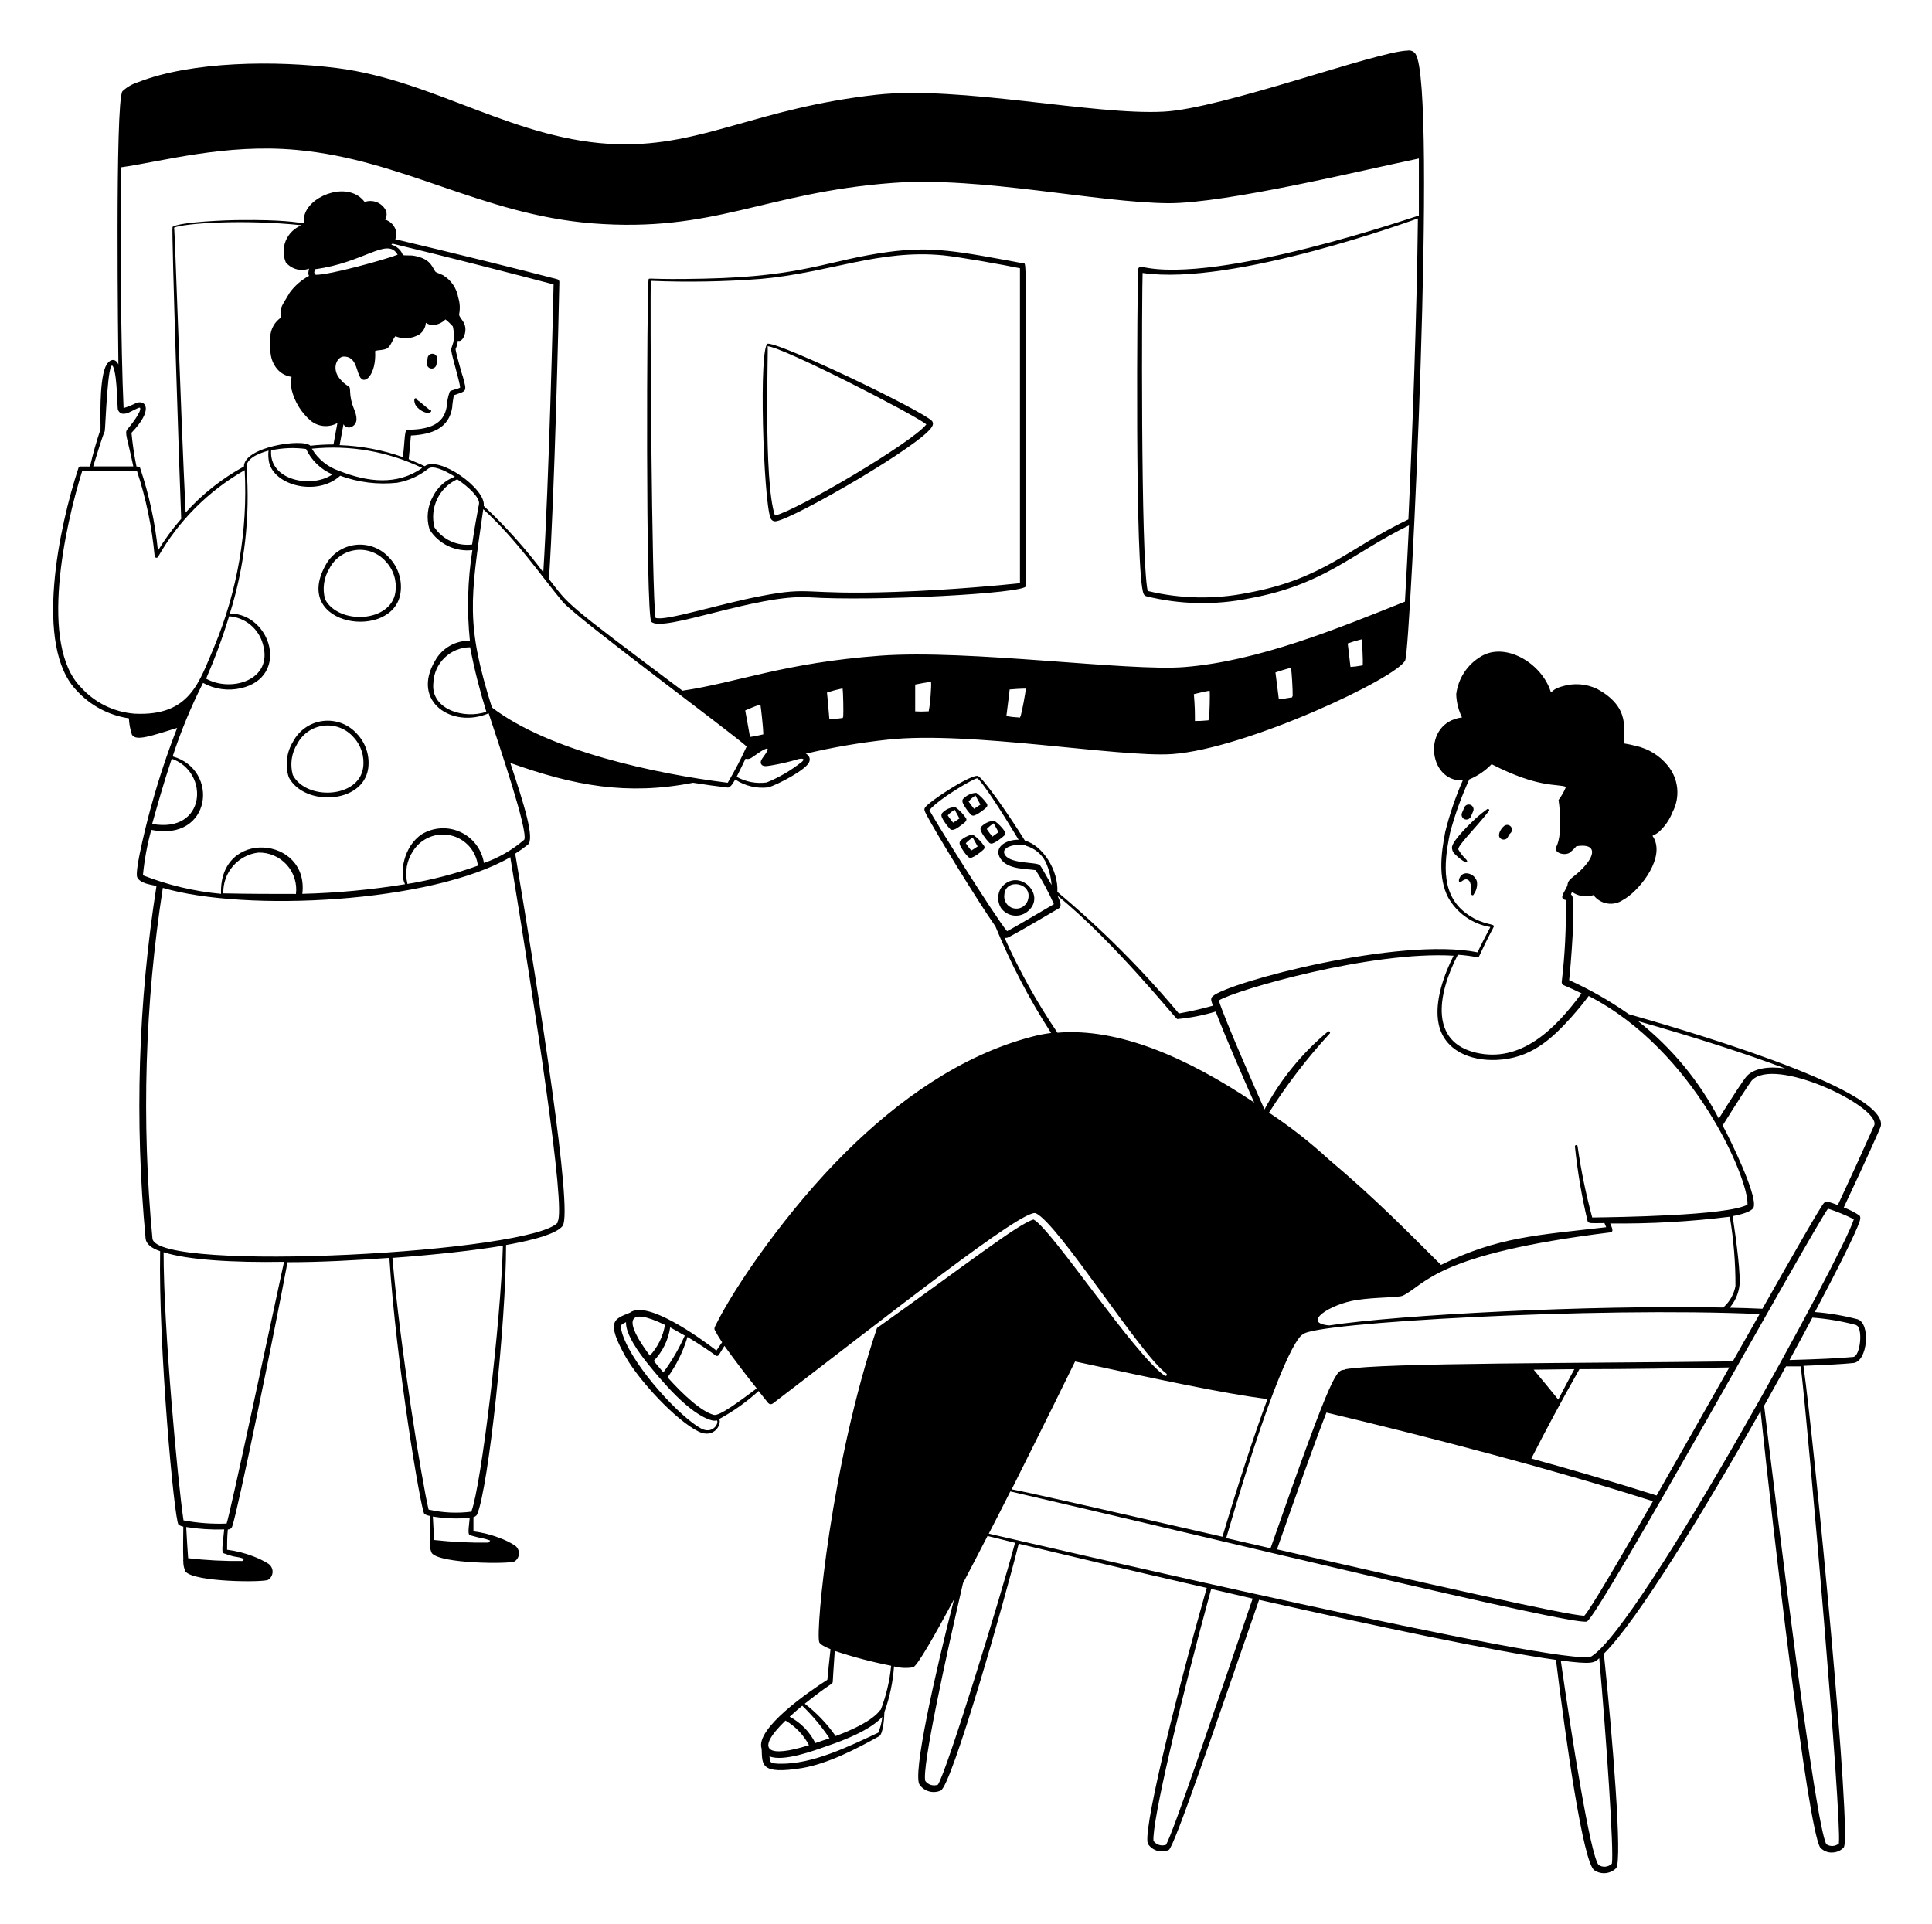
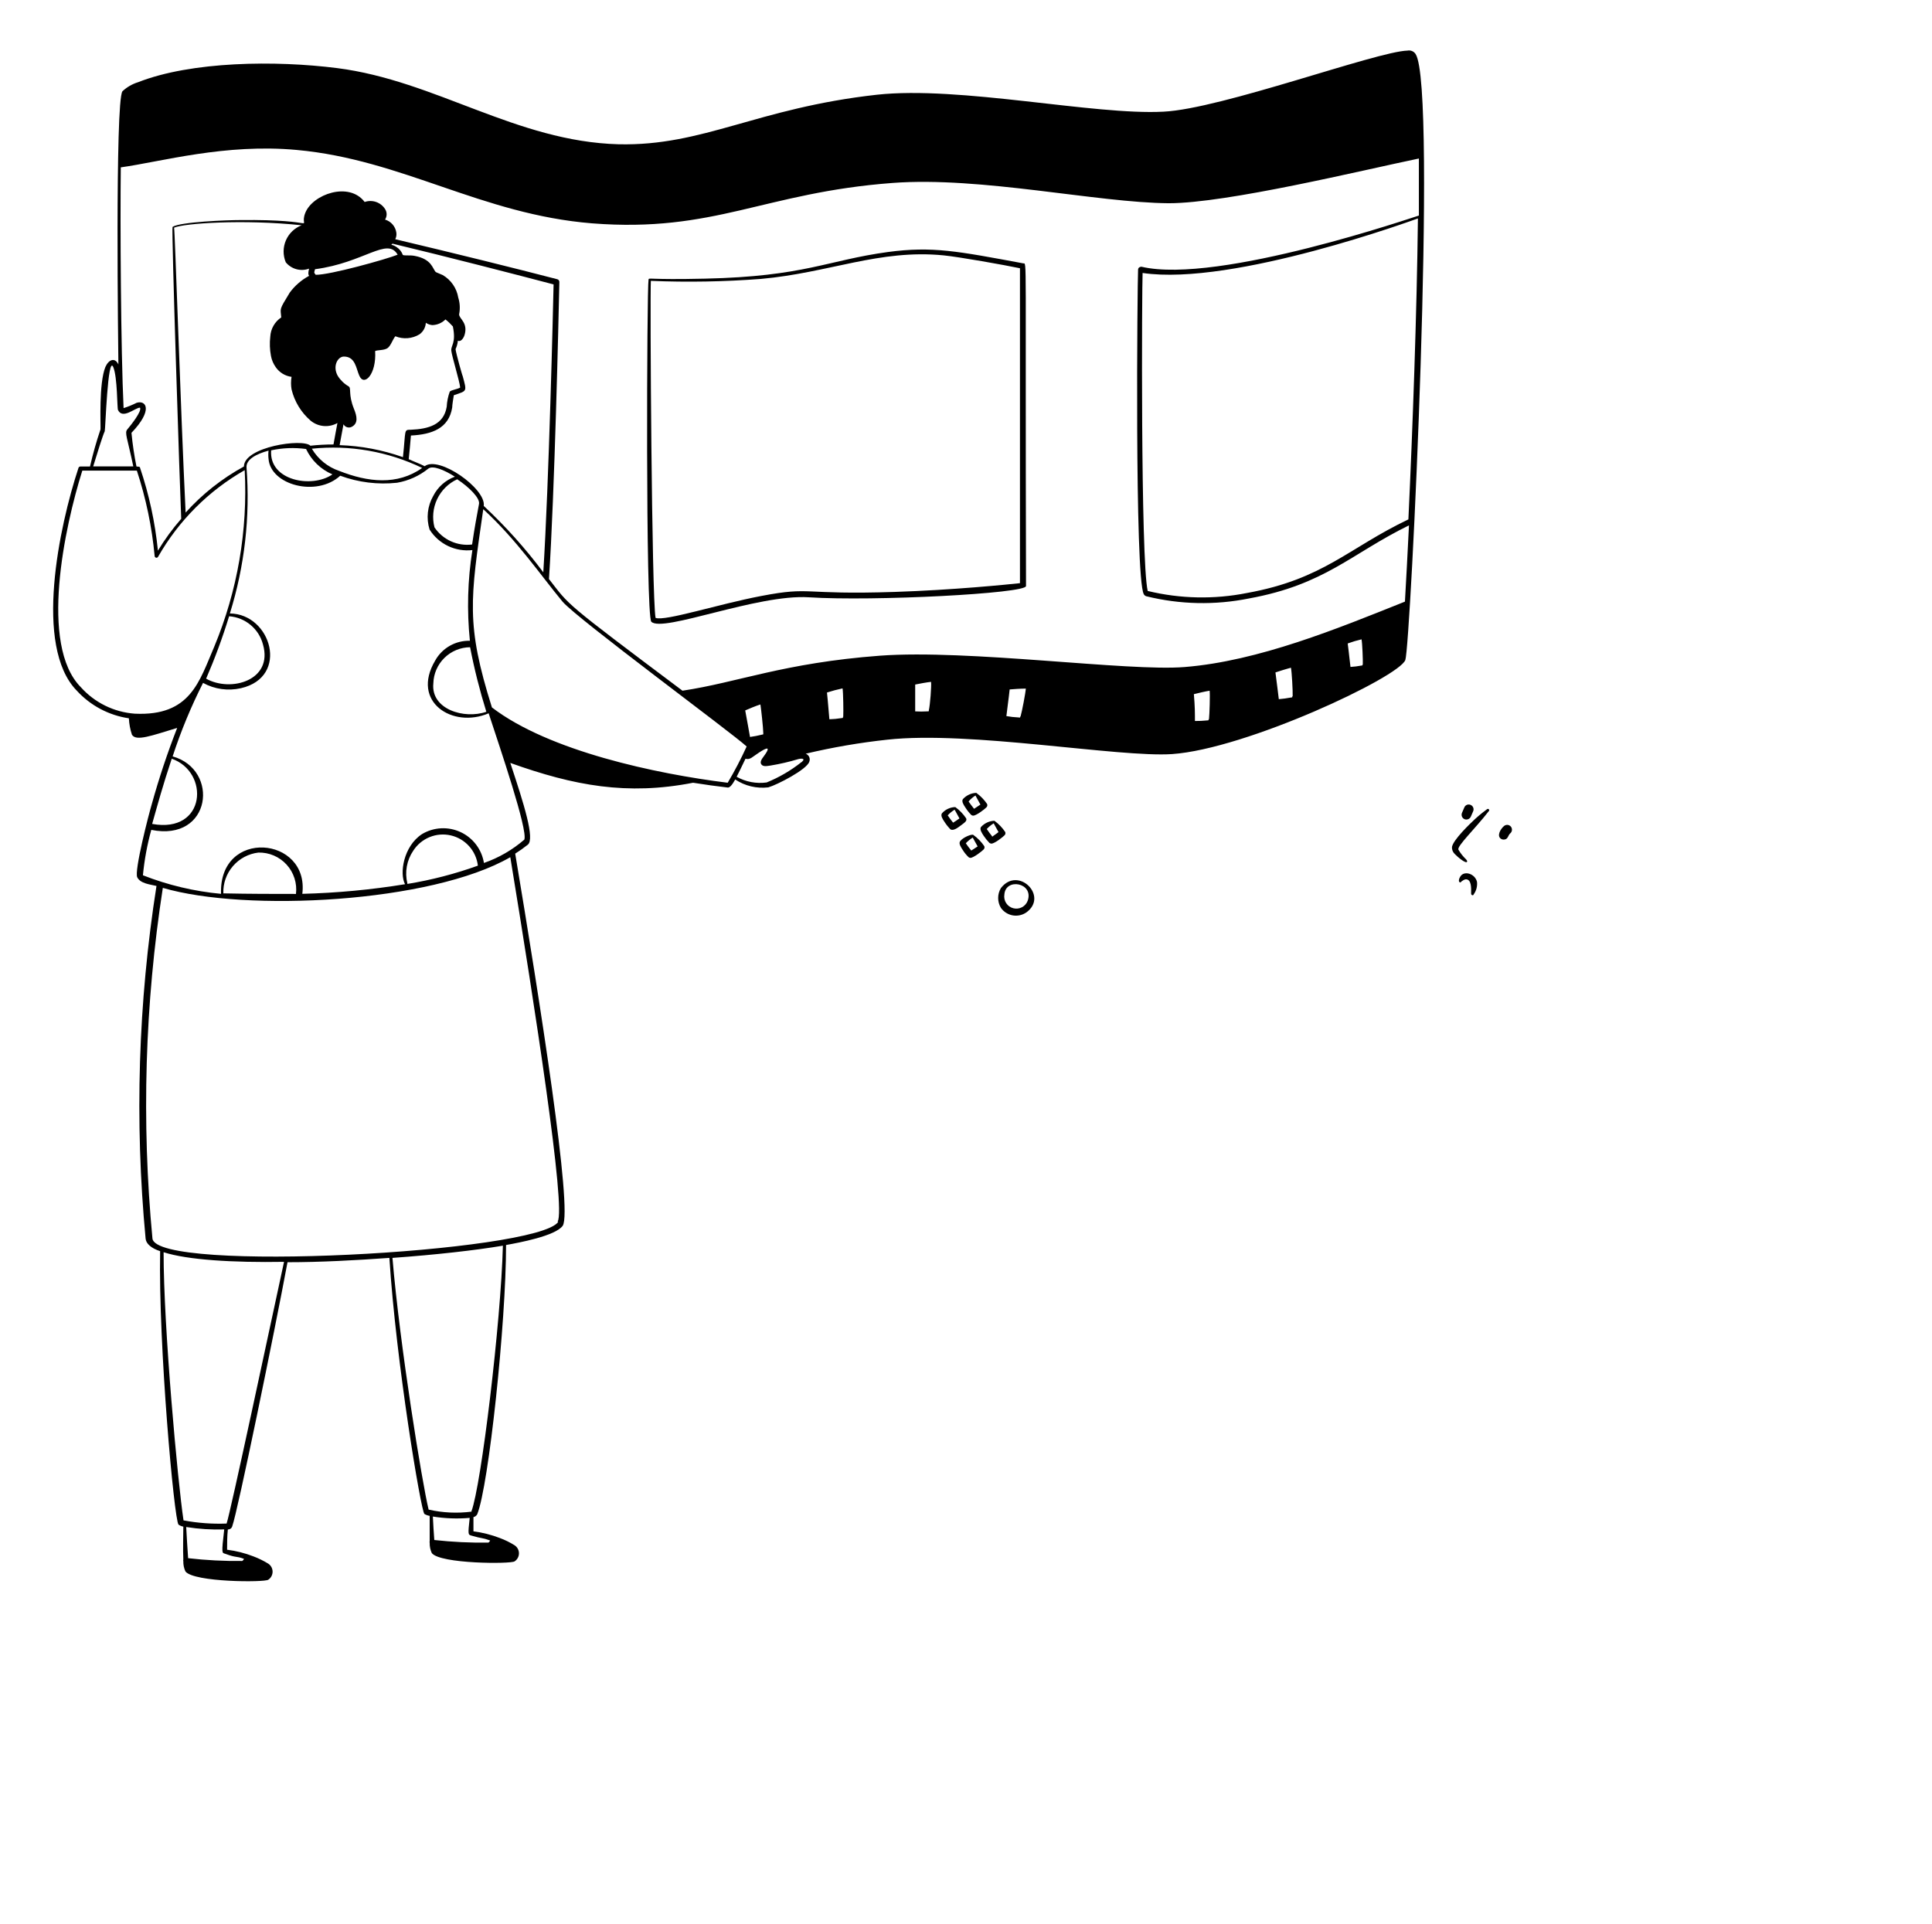
<svg xmlns="http://www.w3.org/2000/svg" width="240" height="239" viewBox="0 0 240 239" fill="none">
  <path fill-rule="evenodd" clip-rule="evenodd" d="M120.011 101.659C119.649 101.122 119.196 100.652 118.672 100.272C118.357 100.279 118.046 100.352 117.76 100.486C117.474 100.619 117.219 100.811 117.011 101.049C116.808 101.336 117.119 101.79 117.322 102.101C117.537 102.436 117.785 102.748 118.063 103.033C118.433 103.284 119.019 102.806 119.437 102.495C119.856 102.184 120.166 101.969 120.011 101.659ZM118.398 102.208C118.218 101.981 117.884 101.551 117.728 101.3C117.979 101.024 118.269 100.786 118.589 100.595C118.589 100.595 119.031 101.384 119.186 101.682C118.864 101.909 118.601 102.089 118.398 102.208ZM120.919 103.738C120.776 103.571 119.617 104.025 119.27 104.515C119.067 104.801 119.366 105.255 119.581 105.578C119.786 105.916 120.035 106.225 120.322 106.498C120.387 106.549 120.466 106.579 120.549 106.582C120.931 106.582 122.018 105.733 122.186 105.542C122.241 105.49 122.279 105.421 122.294 105.346C122.309 105.272 122.3 105.194 122.269 105.124C121.904 104.586 121.447 104.117 120.919 103.738ZM120.656 105.674C120.413 105.383 120.186 105.08 119.975 104.766C120.232 104.496 120.521 104.259 120.835 104.06C120.835 104.06 121.29 104.861 121.445 105.16C121.074 105.399 120.859 105.554 120.656 105.674ZM127.515 113.346C130.276 111.326 126.476 107.562 124.337 110.334C124.113 110.706 123.995 111.131 123.995 111.565C123.995 111.999 124.113 112.424 124.337 112.796C124.686 113.29 125.216 113.625 125.812 113.729C126.408 113.832 127.021 113.694 127.515 113.346ZM124.767 111.135C124.91 109.032 128.424 109.665 127.671 111.888C127.545 112.243 127.29 112.537 126.958 112.714C126.625 112.89 126.239 112.936 125.874 112.841C125.51 112.747 125.194 112.519 124.989 112.203C124.784 111.887 124.705 111.506 124.767 111.135ZM120.668 101.264C120.736 101.309 120.814 101.334 120.895 101.336C121.29 101.336 122.365 100.499 122.532 100.308C122.59 100.255 122.63 100.184 122.645 100.107C122.66 100.029 122.65 99.949 122.616 99.878C122.251 99.347 121.799 98.882 121.278 98.504C120.963 98.517 120.655 98.593 120.37 98.726C120.085 98.86 119.829 99.048 119.617 99.281C119.413 99.567 119.724 100.033 119.927 100.332C120.138 100.67 120.386 100.983 120.668 101.264ZM121.194 98.874C121.194 98.874 121.636 99.663 121.791 99.962C121.361 100.26 121.17 100.38 121.003 100.487C120.812 100.248 120.489 99.83 120.322 99.579C120.567 99.28 120.862 99.026 121.194 98.826V98.874ZM124.791 103.774C124.846 103.721 124.882 103.652 124.895 103.576C124.908 103.501 124.897 103.424 124.863 103.355C124.501 102.818 124.048 102.349 123.524 101.969C123.21 101.983 122.901 102.059 122.616 102.192C122.331 102.325 122.075 102.514 121.863 102.746C121.66 103.033 121.983 103.511 122.174 103.81C122.391 104.139 122.639 104.447 122.915 104.73C122.983 104.774 123.061 104.802 123.142 104.813C123.548 104.825 124.612 103.965 124.791 103.774ZM123.249 103.905C123.011 103.614 122.788 103.311 122.58 102.997C122.833 102.723 123.123 102.486 123.441 102.292C123.441 102.292 123.883 103.081 124.038 103.379C123.751 103.618 123.441 103.798 123.249 103.965V103.905ZM184.696 100.559C184.565 100.655 183.884 101.157 183.238 101.754C182.593 102.352 180.538 104.323 180.37 105.22C180.358 105.384 180.383 105.548 180.443 105.701C180.503 105.854 180.597 105.992 180.717 106.104C181.028 106.439 182.258 107.49 182.258 106.988C182.228 106.903 182.179 106.825 182.115 106.761C181.746 106.409 181.428 106.007 181.171 105.566C180.956 105.136 183.274 102.937 184.935 100.786C185.114 100.631 184.875 100.38 184.696 100.559ZM181.422 108.876C181.255 109.115 181.087 109.605 181.422 109.641C181.422 109.641 181.721 109.295 182.091 109.247C182.796 109.247 182.76 110.31 182.748 111.027C182.748 111.23 183.023 111.314 183.071 111.111C183.395 110.662 183.54 110.108 183.477 109.557C183.238 108.554 181.912 108.135 181.422 108.876ZM181.936 101.778C182.082 101.834 182.244 101.832 182.389 101.772C182.533 101.712 182.649 101.599 182.713 101.455L182.999 100.798C183.064 100.654 183.069 100.49 183.013 100.342C182.957 100.194 182.845 100.075 182.701 100.009C182.63 99.975 182.554 99.956 182.475 99.952C182.397 99.948 182.319 99.96 182.246 99.986C182.172 100.013 182.105 100.054 182.047 100.107C181.99 100.161 181.944 100.225 181.912 100.296L181.613 100.989C181.582 101.062 181.565 101.141 181.565 101.22C181.564 101.299 181.579 101.378 181.609 101.451C181.639 101.525 181.684 101.591 181.74 101.647C181.796 101.704 181.862 101.748 181.936 101.778ZM186.477 104.228C186.57 104.285 186.678 104.314 186.787 104.311C187.361 104.311 187.301 103.798 187.612 103.535C187.732 103.432 187.807 103.285 187.819 103.127C187.832 102.969 187.781 102.813 187.678 102.692C187.575 102.572 187.428 102.497 187.27 102.485C187.112 102.473 186.956 102.523 186.835 102.626C186.393 102.997 185.891 103.869 186.477 104.228ZM100.485 74.209C108.455 74.723 127.456 73.743 127.456 72.811C127.348 30.628 127.599 32.815 127.109 32.719C118.983 31.213 115.84 30.568 110.307 31.309C102.767 32.337 99.959 34.344 87.603 34.619C80.433 34.786 80.624 34.452 80.564 34.739C80.361 35.694 80.181 76.492 80.91 77.245C82.297 78.643 94.091 73.791 100.485 74.209ZM80.851 34.894C85.404 35.082 89.965 35.002 94.51 34.655C102.982 33.902 109.256 30.938 117.215 31.727C119.15 31.918 124.767 32.922 126.703 33.328V72.453C125.161 72.62 118.445 73.301 111.168 73.54C99.397 73.934 100.951 72.823 94.581 74.042C89.18 75.07 82.631 77.209 81.436 76.767C80.958 74.15 80.731 36.71 80.851 34.894Z" fill="black" />
-   <path fill-rule="evenodd" clip-rule="evenodd" d="M96.433 64.757C98.823 64.339 114.765 55.101 115.792 52.974C115.86 52.878 115.896 52.763 115.896 52.646C115.896 52.528 115.86 52.413 115.792 52.317C114.597 51.026 97.365 42.757 95.406 42.697C94.211 42.697 94.832 62.164 95.716 64.351C95.763 64.496 95.863 64.618 95.996 64.693C96.129 64.769 96.285 64.791 96.433 64.757ZM95.358 43.02C97.246 43.127 113.498 51.457 115.075 52.723C113.343 54.97 99.003 63.419 96.266 64.052C94.808 59.75 95.477 43.02 95.358 43.02ZM53.115 44.502C53.101 44.698 53.077 44.894 53.043 45.087C53.027 45.164 53.028 45.244 53.043 45.321C53.059 45.398 53.09 45.471 53.135 45.535C53.179 45.6 53.237 45.655 53.303 45.697C53.369 45.739 53.443 45.767 53.521 45.78C53.674 45.809 53.833 45.776 53.962 45.689C54.092 45.602 54.182 45.467 54.214 45.314C54.262 45.078 54.294 44.838 54.31 44.597C54.316 44.519 54.307 44.44 54.282 44.365C54.258 44.29 54.219 44.221 54.168 44.161C54.117 44.101 54.055 44.052 53.985 44.016C53.915 43.98 53.838 43.958 53.76 43.952C53.681 43.946 53.602 43.955 53.528 43.979C53.453 44.003 53.383 44.042 53.323 44.093C53.264 44.144 53.214 44.207 53.178 44.277C53.142 44.347 53.121 44.423 53.115 44.502ZM53.365 50.919C53.365 50.919 52.254 50.023 52.17 49.927C52.029 49.841 51.897 49.741 51.776 49.628C51.776 49.389 51.25 49.33 51.561 50.19C51.776 50.787 52.923 51.54 53.461 51.206C53.499 51.193 53.531 51.166 53.548 51.13C53.566 51.094 53.569 51.053 53.557 51.014C53.544 50.976 53.517 50.945 53.481 50.927C53.445 50.909 53.404 50.906 53.365 50.919Z" fill="black" />
  <path fill-rule="evenodd" clip-rule="evenodd" d="M65.566 104.945C66.462 104.24 65.1 99.926 63.391 94.787C71.314 97.62 77.898 98.85 86.096 97.249C87.602 97.488 89.059 97.691 90.422 97.847C90.661 97.847 90.948 97.536 91.33 96.843C92.54 97.647 93.998 97.995 95.441 97.823C96.54 97.512 100.221 95.612 100.531 94.644C100.57 94.549 100.589 94.448 100.587 94.346C100.586 94.243 100.564 94.142 100.522 94.049C100.481 93.955 100.422 93.871 100.347 93.801C100.273 93.731 100.185 93.676 100.089 93.64C103.435 92.847 106.828 92.264 110.247 91.896C120.44 90.772 138.998 94.13 145.595 93.688C154.796 93.055 173.785 84.128 174.574 82.001C175.219 80.28 178.577 10.899 175.852 6.716C175.748 6.552 175.596 6.423 175.417 6.346C175.238 6.269 175.04 6.248 174.848 6.286C170.989 6.393 151.725 13.527 144.543 13.874C135.903 14.34 119.245 10.636 108.92 11.771C93.995 13.432 87.386 18.164 76.847 17.925C64.108 17.579 54.142 10.026 41.881 8.461C34.269 7.493 23.8 7.6 17.144 10.217C16.422 10.44 15.76 10.824 15.208 11.341C14.276 12.643 14.694 44.036 14.707 45.279C14.276 44.37 13.511 44.657 13.093 45.589C12.269 47.597 12.52 52.688 12.484 53.345C11.972 54.859 11.537 56.399 11.181 57.958H9.986C9.932 57.958 9.88 57.975 9.837 58.008C9.794 58.04 9.763 58.085 9.747 58.137C7.357 65.379 4.167 80.304 9.532 85.801C11.23 87.661 13.518 88.876 16.009 89.243C16.043 89.938 16.172 90.626 16.391 91.286C16.917 92.123 18.781 91.418 22.008 90.438C20.796 93.541 19.743 96.704 18.853 99.914C18.495 101.109 16.654 108.207 17.049 108.996C17.443 109.785 18.662 109.88 19.439 110.072C17.163 124.565 16.709 139.286 18.088 153.892C18.148 154.526 18.793 155.087 19.893 155.446C19.666 167.181 21.637 188.81 22.175 189.42C22.355 189.543 22.558 189.628 22.773 189.671C22.773 190.698 22.713 192.479 22.773 193.757C22.751 193.827 22.751 193.903 22.773 193.973C22.762 194.409 22.852 194.843 23.036 195.239C24.087 196.59 32.882 196.613 33.325 196.267C33.49 196.158 33.625 196.01 33.719 195.836C33.813 195.662 33.862 195.467 33.862 195.269C33.862 195.071 33.813 194.877 33.719 194.702C33.625 194.528 33.49 194.38 33.325 194.271C32.738 193.909 32.118 193.605 31.472 193.363C30.423 192.956 29.327 192.679 28.21 192.539C28.21 191.833 28.21 190.83 28.306 190.017C28.43 190.024 28.553 189.987 28.653 189.913C28.754 189.838 28.825 189.732 28.855 189.611C29.524 187.77 34.101 165.508 35.715 156.82C39.813 156.82 44.211 156.581 48.37 156.282C49.206 169.296 52.289 187.699 52.719 188.093C52.92 188.216 53.144 188.297 53.377 188.332V191.475C53.353 191.545 53.353 191.62 53.377 191.69C53.366 192.127 53.456 192.56 53.64 192.957C54.679 194.307 63.474 194.331 63.928 193.984C64.094 193.876 64.229 193.727 64.323 193.553C64.417 193.379 64.466 193.184 64.466 192.987C64.466 192.789 64.417 192.594 64.323 192.42C64.229 192.246 64.094 192.098 63.928 191.989C63.344 191.622 62.724 191.318 62.076 191.081C61.026 190.676 59.931 190.399 58.814 190.256V188.487C58.912 188.466 59.004 188.424 59.084 188.364C59.165 188.305 59.231 188.228 59.28 188.141C60.702 184.663 62.865 164.348 62.865 154.681C64.466 154.394 68.995 153.558 69.903 152.291C71.17 150.367 67.047 124.28 64 106.056C64.543 105.716 65.066 105.345 65.566 104.945ZM90.398 97.249C81.519 96.15 68.183 93.318 61.108 87.892C57.858 77.556 58.42 74.472 60.033 63.263C64.191 67.076 67.203 71.521 69.88 74.747C71.648 76.839 90.9 91.035 92.752 92.744C92.049 94.287 91.263 95.791 90.398 97.249ZM35.499 32.588C35.84 33.004 36.301 33.303 36.819 33.445C37.338 33.586 37.887 33.562 38.391 33.377C38.272 33.926 38.272 34.07 38.391 34.273C37.453 34.779 36.637 35.484 36.001 36.34C34.639 38.575 34.842 38.24 34.938 39.435C34.54 39.7 34.209 40.053 33.973 40.468C33.736 40.883 33.6 41.348 33.575 41.825C33.482 42.621 33.511 43.427 33.659 44.215C33.752 44.724 33.956 45.205 34.257 45.625C34.482 45.95 34.773 46.224 35.11 46.43C35.448 46.636 35.825 46.769 36.217 46.82C36.13 47.334 36.13 47.859 36.217 48.374C36.582 49.895 37.418 51.263 38.606 52.281C39.067 52.654 39.629 52.88 40.219 52.929C40.81 52.978 41.401 52.848 41.917 52.556C41.797 53.202 41.606 54.193 41.427 55.221C40.468 55.219 39.511 55.271 38.559 55.376C37.615 54.432 30.301 55.52 30.301 57.958C27.582 59.444 25.134 61.379 23.059 63.682C22.438 51.015 21.721 28.334 21.625 28.286C22.82 27.748 30.17 27.222 37.471 27.987C37.035 28.154 36.638 28.407 36.301 28.73C35.965 29.054 35.697 29.442 35.513 29.871C35.329 30.3 35.233 30.761 35.231 31.228C35.229 31.695 35.32 32.157 35.499 32.588ZM49.397 31.644C47.963 32.217 40.949 34.177 39.216 34.141C38.989 33.819 39.001 33.962 39.132 33.448C45.239 32.648 48.119 29.397 49.397 31.644ZM56.065 43.594C56.161 44.358 57.081 47.31 57.165 48.147C56.89 48.35 56.089 48.434 55.874 48.649C55.654 49.256 55.526 49.892 55.492 50.537C55.121 52.759 53.269 53.297 51.023 53.393C50.138 53.393 50.425 53.393 50.055 56.798C47.526 55.9 44.874 55.397 42.191 55.305C42.419 54.038 42.574 53.237 42.669 52.712C42.764 52.887 42.922 53.019 43.112 53.079C43.302 53.139 43.507 53.123 43.685 53.034C44.546 52.592 44.331 51.684 43.972 50.8C43.219 48.947 43.697 48.218 43.291 47.991C42.745 47.673 42.285 47.226 41.953 46.689C41.283 45.494 41.953 44.299 42.717 44.299C44.163 44.299 44.235 45.804 44.641 46.689C45.239 48.063 46.78 46.498 46.601 43.618C46.816 43.474 47.712 43.546 48.131 43.259C48.549 42.972 48.776 42.172 49.111 41.777C49.594 41.974 50.118 42.056 50.639 42.014C51.16 41.972 51.663 41.81 52.11 41.538C52.34 41.373 52.53 41.159 52.667 40.911C52.803 40.663 52.882 40.387 52.899 40.104C53.141 40.268 53.42 40.367 53.711 40.391C54.323 40.373 54.905 40.121 55.337 39.686C55.669 39.948 55.977 40.24 56.257 40.558C56.687 42.662 55.982 42.913 56.065 43.582V43.594ZM33.683 55.95C35.108 55.643 36.576 55.587 38.021 55.783C38.689 57.2 39.854 58.323 41.295 58.938C38.786 60.694 33.396 59.75 33.683 55.95ZM38.738 55.747C43.44 55.258 48.186 56.085 52.445 58.137C49.349 60.336 45.681 59.906 42.144 58.507C40.714 58.026 39.505 57.046 38.738 55.747ZM50.772 57.049C50.879 56.093 50.963 55.078 51.046 54.11C53.663 53.978 55.755 53.225 56.173 50.632C56.173 50.334 56.316 49.437 56.376 49.103C58.037 48.529 58.013 48.72 57.475 46.713C57.475 46.832 56.663 43.976 56.591 43.379C56.748 43.048 56.845 42.692 56.878 42.327C57.177 42.494 57.535 42.148 57.703 41.634C58.181 40.092 57.021 39.602 57.033 39.053C57.174 38.362 57.137 37.646 56.926 36.973C56.83 36.395 56.608 35.844 56.276 35.361C55.943 34.877 55.508 34.473 55.002 34.177C54.787 34.07 54.177 33.843 54.13 33.795C53.711 33.364 53.663 32.193 51.489 31.787C50.915 31.68 50.294 31.787 50.043 31.68C49.896 31.271 49.619 30.923 49.254 30.688C48.585 30.258 48.501 30.544 48.752 30.27C55.48 31.883 64.287 34.153 68.768 35.336C68.709 38.097 68.195 59.882 67.49 71.103C65.273 68.14 62.798 65.381 60.093 62.857C60.403 60.718 54.524 56.571 52.755 57.922C52.11 57.587 51.441 57.36 50.772 57.049ZM59.507 62.594C59.196 64.315 58.993 65.283 58.647 67.649C57.747 67.761 56.834 67.622 56.01 67.246C55.185 66.871 54.48 66.274 53.974 65.522C53.669 64.353 53.785 63.115 54.3 62.023C54.816 60.931 55.698 60.054 56.794 59.547C58.288 60.527 59.627 61.877 59.507 62.594ZM60.415 88.43C57.691 89.386 53.508 88.143 53.831 84.905C53.862 83.711 54.355 82.575 55.206 81.737C56.058 80.899 57.201 80.424 58.396 80.412C58.92 83.12 59.595 85.797 60.415 88.43ZM94.461 87.522C94.544 88.024 94.807 90.402 94.819 91.107C94.819 91.298 94.819 91.226 94.652 91.274C94.164 91.396 93.669 91.492 93.17 91.561C92.955 90.438 92.907 89.996 92.573 88.263C94.102 87.606 94.234 87.606 94.497 87.51L94.461 87.522ZM99.552 94.692C98.241 95.733 96.788 96.582 95.237 97.213C93.951 97.39 92.642 97.142 91.509 96.508C91.808 95.935 92.166 95.182 92.609 94.262C92.967 94.369 93.23 94.262 93.636 93.951C94.377 93.425 95.739 92.481 95.273 93.365C94.939 93.999 94.353 94.453 94.532 94.883C94.712 95.313 95.285 95.17 95.728 95.11C96.895 94.918 98.048 94.651 99.181 94.309C99.372 94.25 100.197 94.142 99.587 94.68L99.552 94.692ZM104.714 89.064C104.714 89.255 104.714 89.183 104.535 89.219C104.037 89.3 103.534 89.348 103.029 89.362C102.921 88.263 102.886 87.498 102.73 86.04C103.366 85.835 104.012 85.663 104.666 85.526C104.75 86.04 104.786 88.43 104.75 89.052L104.714 89.064ZM115.385 88.239C115.385 88.43 115.385 88.358 115.194 88.382C114.693 88.412 114.19 88.412 113.688 88.382V85.048C115.314 84.726 115.457 84.749 115.66 84.714C115.72 85.251 115.541 87.594 115.385 88.239ZM126.726 89.028C126.726 89.207 126.726 89.147 126.511 89.135C126.01 89.112 125.511 89.056 125.017 88.968C125.089 88.251 125.304 86.829 125.423 85.658C127.036 85.526 127.072 85.574 127.431 85.55C127.407 86.04 126.953 88.43 126.774 89.028H126.726ZM150.136 89.362C150.136 89.541 150.136 89.482 149.945 89.506C149.445 89.558 148.942 89.582 148.439 89.577C148.439 88.526 148.439 87.821 148.307 86.243C150.1 85.801 149.969 85.885 150.267 85.813C150.327 86.363 150.255 88.693 150.184 89.362H150.136ZM160.532 86.506C160.532 86.697 160.532 86.626 160.353 86.662C159.859 86.757 159.361 86.825 158.859 86.865C158.776 86.303 158.632 84.893 158.441 83.543C160.042 83.017 160.174 83.029 160.365 82.957C160.473 83.471 160.604 85.837 160.58 86.506H160.532ZM169.244 82.587C169.244 82.718 169.244 82.67 169.1 82.694C168.659 82.779 168.211 82.835 167.762 82.861C167.631 81.894 167.619 81.463 167.416 79.946C167.978 79.739 168.553 79.567 169.136 79.432C169.232 79.922 169.316 82.013 169.292 82.587H169.244ZM174.956 64.53C167.451 68.115 164.416 71.951 154.916 73.672C150.832 74.486 146.619 74.4 142.571 73.421C141.675 69.525 141.854 35.181 141.938 33.914C153.219 35.587 176.02 27.174 176.139 27.139C176.008 38.79 175.482 53.345 174.956 64.53ZM15.005 20.793C20 20.1 27.995 17.806 36.862 18.63C50.007 19.825 59.794 26.637 73.548 27.748C88.773 28.943 94.903 23.924 110.892 22.729C121.85 21.904 136.31 25.191 145.189 25.25C152.43 25.25 169.28 21.14 176.259 19.694V26.78C176.139 26.78 151.355 35.384 141.795 33.138C141.795 33.138 141.4 33.138 141.376 33.484C141.293 34.858 140.934 71.652 142.082 73.815C142.113 73.878 142.156 73.934 142.21 73.979C142.263 74.024 142.325 74.058 142.392 74.078C146.574 75.112 150.933 75.206 155.155 74.353C164.607 72.632 167.834 68.796 175.028 65.271C174.848 68.856 174.681 72.118 174.526 74.747C166.161 78.093 156.362 82.132 147.16 82.873C140.146 83.447 120.309 80.651 109.315 81.463C97.365 82.359 91.665 84.785 84.781 85.813C69.832 74.604 70.8 75.285 68.195 71.939C68.9 61.184 69.39 39.543 69.485 35.038C69.488 34.958 69.463 34.881 69.415 34.818C69.367 34.755 69.299 34.71 69.222 34.691C64 33.329 56.304 31.429 49.099 29.72C49.234 29.459 49.281 29.161 49.23 28.871C49.171 28.501 49.008 28.156 48.761 27.875C48.513 27.593 48.191 27.388 47.832 27.282C47.96 27.087 48.029 26.858 48.029 26.625C48.029 26.391 47.96 26.163 47.832 25.968C47.569 25.558 47.176 25.25 46.717 25.092C46.257 24.933 45.757 24.935 45.298 25.095C43.363 22.526 38.846 24.127 37.925 26.445C37.005 28.764 40.423 27.222 29.799 27.342C28.27 27.342 22.402 27.557 21.434 28.19C21.279 28.286 22.366 61.34 22.51 64.458C21.433 65.691 20.466 67.014 19.618 68.414C19.268 64.907 18.523 61.452 17.395 58.113C17.395 58.029 17.395 57.981 16.953 57.958C16.671 56.576 16.464 55.179 16.332 53.775C19.056 50.931 18.148 49.676 16.965 50.047C16.446 50.309 15.906 50.529 15.352 50.704C15.005 43.331 14.922 27.712 15.005 20.793ZM13.01 53.584C13.093 53.464 13.38 43.964 14.073 45.613C14.599 46.88 14.539 50.716 14.659 50.943C15.232 52.138 16.762 50.668 17.383 50.644C17.694 51.039 16.188 52.915 15.818 53.345C15.447 53.775 15.818 54.385 16.559 57.946H11.576C12.066 56.344 12.783 54.038 13.01 53.584ZM16.75 88.669C14.168 88.484 11.759 87.301 10.034 85.371C4.86 80.125 8.026 65.462 10.225 58.471H17.001C18.135 61.918 18.877 65.482 19.212 69.095C19.217 69.144 19.239 69.189 19.273 69.225C19.307 69.261 19.351 69.284 19.4 69.293C19.448 69.301 19.498 69.293 19.542 69.27C19.585 69.247 19.621 69.211 19.642 69.167C22.199 64.683 25.913 60.969 30.397 58.412C30.793 65.908 29.502 73.397 26.621 80.328C24.744 84.69 23.657 88.992 16.75 88.669ZM28.461 76.564C29.439 76.636 30.371 77.013 31.125 77.641C31.879 78.268 32.419 79.116 32.667 80.065C33.958 84.546 28.664 86.04 25.605 84.319C26.7 81.789 27.654 79.2 28.461 76.564ZM21.291 94.25C26.071 95.863 25.653 103.595 18.901 102.364C19.558 100.046 20.215 97.62 21.339 94.25H21.291ZM17.754 108.745C17.936 106.838 18.284 104.951 18.793 103.105C26.286 104.622 27.314 95.612 21.446 93.975C22.47 90.84 23.732 87.787 25.223 84.845C26.658 85.634 28.334 85.868 29.931 85.502C36.001 84.116 33.695 76.265 28.556 76.217C30.387 70.352 31.088 64.192 30.624 58.065C30.564 57.085 31.819 56.404 33.36 55.986C33.32 56.327 33.32 56.672 33.36 57.014C33.611 60.264 39.335 61.794 42.263 59.105C44.519 59.935 46.936 60.234 49.326 59.977C50.749 59.732 52.085 59.127 53.209 58.221C53.759 57.802 55.157 58.364 56.508 59.224C55.342 59.653 54.382 60.507 53.819 61.614C53.459 62.243 53.233 62.938 53.155 63.658C53.077 64.378 53.148 65.106 53.365 65.797C53.922 66.678 54.717 67.385 55.657 67.835C56.598 68.285 57.646 68.461 58.682 68.342C58.09 72.069 57.985 75.857 58.372 79.611C57.496 79.587 56.631 79.803 55.87 80.238C55.109 80.672 54.482 81.306 54.058 82.073C51.011 87.199 56.221 90.545 60.702 88.621C62.136 92.995 65.578 103.093 65.135 104.312C63.662 105.589 61.959 106.575 60.117 107.216C59.984 106.388 59.65 105.606 59.145 104.938C58.64 104.27 57.979 103.735 57.22 103.382C56.46 103.028 55.626 102.866 54.789 102.909C53.953 102.952 53.139 103.2 52.421 103.631C50.114 105.136 49.6 108.542 50.318 109.856C46.095 110.544 41.831 110.943 37.555 111.051C38.439 103.881 27.17 102.878 27.457 111.051C24.13 110.743 20.864 109.966 17.754 108.745ZM59.364 107.55C56.52 108.574 53.588 109.334 50.604 109.821V109.749C50.435 109.06 50.412 108.344 50.538 107.646C50.663 106.948 50.934 106.284 51.333 105.698C51.819 104.937 52.529 104.345 53.365 104.004C54.201 103.662 55.122 103.588 56.002 103.791C56.882 103.994 57.677 104.464 58.279 105.137C58.881 105.81 59.26 106.653 59.364 107.55ZM36.766 111.063C34.018 111.063 31.018 111.063 27.744 110.992C27.702 109.756 28.126 108.549 28.932 107.611C29.737 106.673 30.866 106.071 32.094 105.925C32.752 105.908 33.407 106.033 34.013 106.292C34.619 106.551 35.162 106.938 35.606 107.425C36.049 107.913 36.382 108.49 36.582 109.118C36.783 109.746 36.845 110.409 36.766 111.063ZM30.313 193.674C30.266 193.779 30.192 193.869 30.098 193.937C27.85 193.963 25.603 193.848 23.37 193.59C23.275 192.395 23.191 190.746 23.131 189.718C24.692 189.967 26.272 190.067 27.852 190.017C27.493 193.1 27.577 192.921 27.971 193.04C29.441 193.59 29.238 193.279 30.313 193.674ZM28.15 189.288C26.357 189.357 24.561 189.225 22.797 188.894C22.08 184.114 20.311 164.886 20.323 155.577C23.275 156.533 28.915 156.88 35.284 156.772C33.372 165.591 28.664 187.747 28.15 189.288ZM60.893 191.391C60.843 191.494 60.769 191.584 60.678 191.654C58.431 191.688 56.184 191.58 53.95 191.332C53.879 190.483 53.819 189.36 53.771 188.416C55.284 188.659 56.821 188.716 58.348 188.583C58.109 190.734 58.157 190.65 58.551 190.782C59.961 191.2 59.794 190.997 60.869 191.391H60.893ZM58.587 187.806C56.805 188.038 54.997 187.953 53.245 187.555C52.445 184.293 49.66 167.133 48.752 156.282C54.106 155.9 59.053 155.338 62.471 154.765C62.232 164.253 59.77 184.604 58.563 187.77L58.587 187.806ZM69.342 151.813C66.701 155.613 19.379 158.194 18.937 153.868C17.562 139.352 17.995 124.72 20.227 110.311C30.552 113.346 53.568 112.175 63.391 106.499C66.39 124.782 70.346 150.224 69.27 151.765L69.342 151.813Z" fill="black" />
-   <path fill-rule="evenodd" clip-rule="evenodd" d="M45.74 95.469C45.844 94.695 45.773 93.909 45.533 93.167C45.293 92.424 44.89 91.745 44.354 91.179C43.833 90.589 43.176 90.135 42.44 89.855C41.704 89.575 40.912 89.478 40.13 89.572C39.348 89.666 38.601 89.948 37.953 90.395C37.305 90.841 36.774 91.438 36.407 92.135C36.004 92.791 35.747 93.527 35.654 94.293C35.561 95.058 35.635 95.834 35.87 96.568C37.782 100.213 45.095 99.902 45.74 95.469ZM36.921 92.421C37.242 91.807 37.708 91.279 38.279 90.885C38.849 90.491 39.508 90.242 40.196 90.16C40.885 90.078 41.583 90.164 42.23 90.413C42.878 90.661 43.455 91.063 43.912 91.585C44.382 92.089 44.733 92.692 44.94 93.35C45.146 94.007 45.204 94.703 45.107 95.385C44.557 99.197 38.033 99.472 36.372 96.281C36.192 95.635 36.148 94.958 36.243 94.294C36.337 93.63 36.568 92.992 36.921 92.421ZM49.756 73.648C49.866 72.867 49.799 72.072 49.559 71.32C49.319 70.569 48.912 69.882 48.369 69.31C47.849 68.72 47.193 68.265 46.458 67.984C45.722 67.703 44.93 67.605 44.148 67.698C43.367 67.791 42.62 68.072 41.971 68.517C41.322 68.962 40.791 69.558 40.423 70.254C36.192 77.89 48.895 79.647 49.756 73.648ZM40.937 70.601C41.257 69.986 41.723 69.459 42.294 69.065C42.865 68.671 43.523 68.422 44.211 68.339C44.9 68.257 45.598 68.344 46.246 68.592C46.893 68.84 47.47 69.243 47.927 69.764C48.399 70.267 48.752 70.87 48.959 71.528C49.166 72.186 49.221 72.882 49.122 73.564C48.572 77.376 42.048 77.639 40.387 74.461C40.207 73.814 40.163 73.137 40.258 72.473C40.352 71.809 40.584 71.171 40.937 70.601ZM202.333 126.001C200.001 124.362 197.521 122.946 194.924 121.771C195.103 120.337 195.773 112.019 195.283 111.267C195.127 111.04 195.091 111.267 195.283 110.812C195.665 111.083 196.105 111.26 196.568 111.328C197.031 111.397 197.504 111.355 197.948 111.207C198.363 111.762 198.977 112.135 199.661 112.246C200.346 112.358 201.046 112.199 201.616 111.804C203.421 110.848 206.552 107.12 205.607 104.479C205.249 103.487 204.986 104.12 205.978 103.439C206.773 102.749 207.388 101.875 207.77 100.894C208.257 99.971 208.456 98.924 208.343 97.887C208.231 96.85 207.811 95.871 207.137 95.074C206.147 93.865 204.779 93.024 203.253 92.684C202.778 92.554 202.295 92.45 201.807 92.374C201.544 90.796 202.728 87.94 198.39 85.586C197.022 84.936 195.459 84.829 194.016 85.287C192.367 85.753 192.821 86.482 192.522 85.61C191.22 82.204 186.894 79.778 183.966 81.559C183.127 82.055 182.413 82.738 181.881 83.554C181.348 84.371 181.011 85.299 180.895 86.267C180.934 87.262 181.179 88.239 181.612 89.135C176.593 89.769 177.346 97.142 181.707 96.962C180.804 99.025 180.077 101.159 179.533 103.344C179.019 106.021 178.636 109.032 179.879 111.47C180.419 112.444 181.173 113.283 182.084 113.924C182.994 114.566 184.038 114.993 185.137 115.174C184.54 116.309 183.942 117.445 183.548 118.317C173.832 116.369 152.669 122.022 150.673 123.754C150.315 124.065 150.47 124.34 150.673 124.949C149.28 125.343 147.869 125.666 146.443 125.917C141.872 120.443 136.821 115.388 131.35 110.812C131.494 108.124 129.522 105.029 127.323 104.443C124.933 100.631 122.208 96.831 121.527 96.425C120.846 96.018 115.242 99.651 114.883 100.38C114.764 100.607 114.883 100.798 115.074 101.193C116.198 103.356 121.348 111.804 123.654 115.091C125.547 119.712 127.863 124.148 130.573 128.343C129.795 128.436 129.025 128.584 128.267 128.785C119.328 131.092 111.465 136.816 105.156 143.054C97.878 150.224 91.21 159.915 88.904 164.647C88.784 164.874 88.689 165.053 88.796 165.257C89.07 165.776 89.373 166.278 89.704 166.762L88.999 167.79C86.932 166.201 80.348 161.457 78.244 163.094C76.356 163.87 75.161 164.05 77.743 168.615C79.392 171.507 83.909 176.442 86.789 177.864C88.653 178.772 89.692 177.004 89.346 176.298C91.11 175.341 92.751 174.173 94.234 172.821L95.428 174.315C95.5 174.394 95.598 174.444 95.704 174.455C95.81 174.466 95.916 174.437 96.002 174.375C110.091 163.62 127.168 150.056 128.673 150.737C131.458 152.004 141.603 168.208 144.878 170.646C144.914 170.671 144.939 170.71 144.947 170.754C144.955 170.798 144.945 170.843 144.919 170.879C144.894 170.916 144.855 170.94 144.812 170.948C144.768 170.956 144.723 170.946 144.686 170.921C140.91 168.328 130.645 152.685 128.387 151.514C126.403 152.1 120.177 156.999 108.944 164.994C103.28 181.724 101.272 202.696 101.774 204.034C101.881 204.285 102.407 204.584 103.172 204.895C103.029 206.197 102.885 207.536 102.778 208.695C100.567 210.105 93.755 214.777 94.616 217.275C94.7 219.259 94.425 220.502 99.647 219.665C102.909 219.103 106.399 217.275 109.207 215.71C109.673 215.459 109.84 213.666 109.864 212.71C110.522 210.882 110.924 208.972 111.059 207.034C111.838 207.243 112.654 207.28 113.449 207.141C113.999 206.867 115.994 203.413 118.516 198.693C116.126 208.026 113.306 220.597 114.25 221.756C114.538 222.153 114.954 222.44 115.428 222.568C115.902 222.696 116.405 222.659 116.855 222.461C118.229 221.876 124.837 198.729 126.546 191.798C131.541 192.993 140.241 195.072 149.909 197.283C145.535 212.65 141.842 228.114 142.631 229.129C142.908 229.526 143.316 229.814 143.783 229.943C144.249 230.071 144.747 230.033 145.188 229.834C145.857 229.548 151.163 213.857 156.409 198.764C170.749 201.991 185.759 205.182 193.287 206.221C194.482 216.008 196.669 231.531 198.067 232.368C198.477 232.64 198.968 232.762 199.458 232.715C199.948 232.667 200.406 232.451 200.756 232.105C201.58 231.28 200.278 215.375 199.238 205.456C203.397 201.346 211.642 187.818 218.705 175.307C220.27 190.34 224.5 226.692 226.09 229.5C226.288 229.731 226.539 229.911 226.823 230.023C227.106 230.136 227.412 230.178 227.715 230.145C228.214 230.115 228.684 229.897 229.029 229.536C230.117 228.46 225.444 179.824 224.034 169.69C226.675 169.595 228.814 169.487 230.225 169.344C232.029 169.164 232.399 164.408 230.75 163.906C229.016 163.452 227.244 163.152 225.456 163.01C228.42 157.429 230.523 153.175 230.989 151.813C231.085 151.526 231.169 151.215 230.989 151.012C230.38 150.608 229.727 150.275 229.041 150.02C231.778 144.201 233.559 140.221 233.63 139.97C234.885 135.226 207.053 127.363 202.333 126.001ZM85.068 165.938C84.348 167.555 83.454 169.09 82.403 170.515L81.208 169.081C82.31 167.939 83.025 166.48 83.251 164.91C83.861 165.245 84.47 165.591 85.068 165.938ZM82.606 164.611C82.365 166.038 81.713 167.362 80.73 168.423C77.432 164.038 77.826 162.281 82.606 164.611ZM87.075 177.47C84.554 176.107 78.818 170.013 77.372 165.902C77.276 165.639 77.013 164.791 77.205 164.599C77.376 164.464 77.565 164.351 77.766 164.265C77.695 165.794 79.427 168.125 80.371 169.308C82.128 171.495 85.653 175.749 88.474 176.478C88.671 176.519 88.874 176.519 89.071 176.478C89.322 176.86 88.498 178.246 87.075 177.47ZM88.665 175.785C87.123 175.366 84.889 173.311 82.929 171.124C84.028 169.601 84.864 167.904 85.402 166.105C86.98 167.049 88.354 167.993 88.904 168.411C88.934 168.434 88.968 168.45 89.005 168.458C89.042 168.467 89.079 168.468 89.117 168.461C89.153 168.454 89.189 168.44 89.22 168.419C89.251 168.398 89.278 168.371 89.298 168.34C89.298 168.34 89.597 167.838 89.991 167.216C91.186 168.866 92.728 170.921 94.006 172.498C91.999 173.992 89.37 175.988 88.665 175.785ZM99.659 211.921C100.928 213.142 102.062 214.496 103.041 215.961L101.284 216.558C100.588 215.16 99.472 214.015 98.093 213.284C98.655 212.77 99.193 212.304 99.659 211.921ZM97.579 213.762C98.817 214.49 99.827 215.55 100.495 216.821C95.464 218.41 93.636 217.586 97.579 213.762ZM109.099 215.267C105.287 217.06 100.949 219.163 96.982 219.127C96.719 219.127 95.787 219.127 95.703 218.84C95.635 218.636 95.595 218.423 95.584 218.207C97.317 218.912 101.045 217.526 102.837 216.893C104.905 216.188 108.084 214.957 109.601 213.308C109.533 213.982 109.364 214.643 109.099 215.267ZM109.374 212.423C108.394 213.786 105.789 214.957 103.805 215.686C102.741 214.158 101.447 212.803 99.969 211.67C103.268 209.041 103.423 209.28 103.447 208.946C103.447 208.946 103.554 207.058 103.698 205.11C105.99 205.873 108.329 206.488 110.701 206.95C110.52 208.825 110.086 210.666 109.41 212.423H109.374ZM221.704 132.741C219.649 132.454 217.88 132.741 216.984 133.709C216.566 134.187 215.311 136.099 213.518 138.979C211.066 134.283 207.649 130.158 203.492 126.873C210.423 128.833 216.96 130.936 221.74 132.741H221.704ZM183.56 118.938C183.811 118.938 183.56 118.938 185.555 115.15C185.77 114.708 184.36 115.007 182.424 113.68C179.019 111.41 179.294 107.478 180.13 103.475C180.738 101.197 181.537 98.974 182.52 96.831C183.565 96.4 184.509 95.757 185.292 94.943C191.208 97.978 193.478 97.333 194.53 97.763C194.293 98.342 193.984 98.888 193.61 99.388C193.61 99.388 194.231 103.368 193.335 105.208C192.964 105.961 194.339 106.343 194.972 105.949C195.283 105.709 195.568 105.437 195.82 105.136C198.043 104.778 198.21 105.889 197.123 107.287C195.773 108.972 194.841 109.044 194.733 109.868C194.673 110.49 193.43 111.661 194.506 111.816C194.572 115.21 194.404 118.603 194.004 121.974C193.991 122.062 194.008 122.151 194.051 122.229C194.094 122.307 194.162 122.368 194.243 122.404C194.96 122.703 195.725 123.049 196.466 123.42C193.18 127.877 188.925 132.107 183.321 130.781C177.716 129.454 178.457 123.73 181.098 118.616C181.925 118.671 182.747 118.779 183.56 118.938ZM180.572 118.735C179.521 120.791 178.099 124.376 178.72 127.256C179.437 130.542 182.64 131.821 185.89 131.689C190.072 131.522 192.654 129.215 195.223 126.347C195.988 125.475 196.753 124.567 197.35 123.742C210.579 130.53 217.283 146.627 217.079 149.662C214.689 151.048 200.6 151.227 197.792 151.263C197.006 148.36 196.399 145.41 195.976 142.432C195.976 142.388 195.958 142.345 195.927 142.314C195.895 142.282 195.853 142.265 195.809 142.265C195.764 142.265 195.722 142.282 195.69 142.314C195.659 142.345 195.641 142.388 195.641 142.432C195.961 145.546 196.484 148.636 197.207 151.681C197.302 152.064 197.768 151.956 199.31 151.956L199.525 152.47C190.981 153.462 186.057 153.665 179.007 157.155C174.932 153.115 171.06 149.1 165.025 144.01C162.72 141.893 160.251 139.963 157.64 138.238C159.854 134.75 162.373 131.467 165.169 128.427C165.336 128.283 165.109 128.032 164.942 128.176C161.723 130.862 159.053 134.145 157.079 137.843C155.955 135.334 152.179 126.754 151.402 124.304C153.446 123.013 170.355 118.114 180.572 118.735ZM190.228 181.21C191.937 177.852 193.968 174.04 196.203 170.108C202.56 170.108 209.097 169.989 214.821 169.893C211.81 175.199 208.631 180.827 205.787 185.799C200.588 184.15 195.319 182.608 190.228 181.21ZM205.333 186.516C201.019 194.044 197.553 199.947 196.812 200.736C194.829 200.736 176.342 196.53 158.632 192.491C161.022 185.679 163.221 179.477 164.774 175.498C177.764 178.581 193.371 182.68 205.333 186.516ZM190.515 170.168L195.57 170.108C194.888 171.375 194.219 172.63 193.574 173.885C192.678 172.773 191.65 171.518 190.515 170.168ZM167.105 170.168C166.005 170.359 165.91 169.236 157.831 192.359L152.322 191.093C159.122 167.742 161.56 165.782 161.882 165.782C162.91 164.337 198.354 162.341 218.585 163.261L215.251 169.14C197.482 169.379 171.55 169.296 167.105 170.12V170.168ZM214.116 162.448C197.386 162.126 173.928 163.333 165.121 164.671C161.631 164.384 165.205 162.03 168.515 161.516C171.024 161.134 173.737 161.241 174.287 160.967C177.155 159.533 178.314 155.792 200.027 153.115C200.541 153.044 200.206 152.47 200.027 152.004C204.991 152.06 209.954 151.78 214.881 151.168C215.359 154.014 215.595 156.897 215.586 159.784C215.397 160.794 214.88 161.714 214.116 162.401V162.448ZM127.478 105.088C127.987 105.236 128.461 105.484 128.872 105.819C129.282 106.154 129.621 106.568 129.868 107.036C130.3 107.953 130.559 108.942 130.633 109.952C129.88 108.673 129.331 107.634 129.175 107.49C128.757 107.072 125.698 107.347 124.897 106.295C124.097 105.244 126.248 104.73 127.478 105.041V105.088ZM115.457 100.643C116.783 99.102 121.432 96.425 121.432 96.723C122.017 97.118 124.336 100.679 126.534 104.324C124.814 104.324 123.368 105.363 124.312 106.714C125.256 108.064 127.478 107.909 128.661 108.112C129.52 109.459 130.275 110.869 130.92 112.33C129.725 113.011 125.973 115.258 125.1 115.688C123.654 113.991 115.839 101.503 115.457 100.643ZM131.362 128.307C128.824 124.569 126.62 120.614 124.778 116.489C125.017 116.584 125.244 116.489 125.554 116.298C126.749 115.676 130.454 113.489 131.529 112.856C131.995 112.569 131.625 111.852 131.374 111.29C138.329 116.907 146.013 126.539 146.24 126.61C147.861 126.465 149.463 126.152 151.02 125.678C152.119 128.606 154.605 134.306 155.8 136.983C147.411 131.355 138.915 127.674 131.362 128.307ZM133.549 169.152C144.304 171.483 152 173.12 157.449 173.825C155.764 178.354 153.792 184.436 151.856 190.925C139.213 188.033 128.207 185.512 125.674 185.034C129.641 177.111 133.179 169.929 133.549 169.152ZM116.508 221.732C116.232 221.834 115.93 221.844 115.648 221.76C115.366 221.676 115.118 221.503 114.943 221.266C114.489 219.665 117.512 205.803 119.627 196.697C120.607 194.845 121.635 192.849 122.674 190.83L126.092 191.678C124.3 198.37 117.596 220.155 116.508 221.732ZM144.854 229.189C144.576 229.292 144.273 229.301 143.99 229.214C143.707 229.128 143.461 228.951 143.288 228.711C143.109 226.321 146.491 211.886 150.458 197.414L155.609 198.609C150.757 212.818 145.822 227.456 144.854 229.189ZM200.182 231.579C199.966 231.778 199.688 231.897 199.395 231.917C199.101 231.936 198.81 231.855 198.569 231.687C197.529 230.336 195.235 215.733 193.885 206.305C197.912 206.831 198.031 206.58 198.665 206.018C199.513 215.578 200.517 230.085 200.23 231.555L200.182 231.579ZM228.432 229.034C228.219 229.217 227.952 229.325 227.671 229.342C227.391 229.359 227.113 229.285 226.878 229.129C225.492 226.668 220.903 189.157 219.147 174.649C220.079 172.988 220.987 171.351 221.859 169.762H223.7C224.763 178.904 228.79 225.724 228.432 229.01V229.034ZM230.583 164.647C231.455 164.91 231.121 168.495 230.213 168.591C228.492 168.758 225.731 168.878 222.302 168.973C223.305 167.133 224.261 165.388 225.146 163.703C226.982 163.843 228.802 164.151 230.583 164.623V164.647ZM230.284 151.502C229.089 155.613 203.851 201.931 197.709 205.779C195.187 207.368 128.16 191.762 122.83 190.543C123.726 188.81 124.634 187.042 125.507 185.297C148.212 190.543 195.773 202.122 197.135 201.453C198.7 200.676 224.943 153.139 227.082 150.164C228.181 150.52 229.252 150.96 230.284 151.478V151.502ZM232.854 139.755C231.366 143.091 229.849 146.414 228.301 149.722C227.835 149.542 227.416 149.399 227.189 149.339C227.088 149.292 226.975 149.278 226.865 149.299C226.755 149.321 226.655 149.377 226.58 149.459C226.126 149.961 222.995 155.434 218.932 162.604C217.641 162.544 216.279 162.496 214.869 162.472C215.5 161.731 215.914 160.829 216.064 159.867C216.279 158.577 215.705 154.227 215.239 151.096C216.769 150.797 217.785 150.415 217.868 149.901C218.191 148.216 214.964 141.643 213.996 139.827C215.896 136.78 217.235 134.748 217.581 134.282C220.294 131.163 233.296 137.341 232.854 139.731V139.755Z" fill="black" />
</svg>